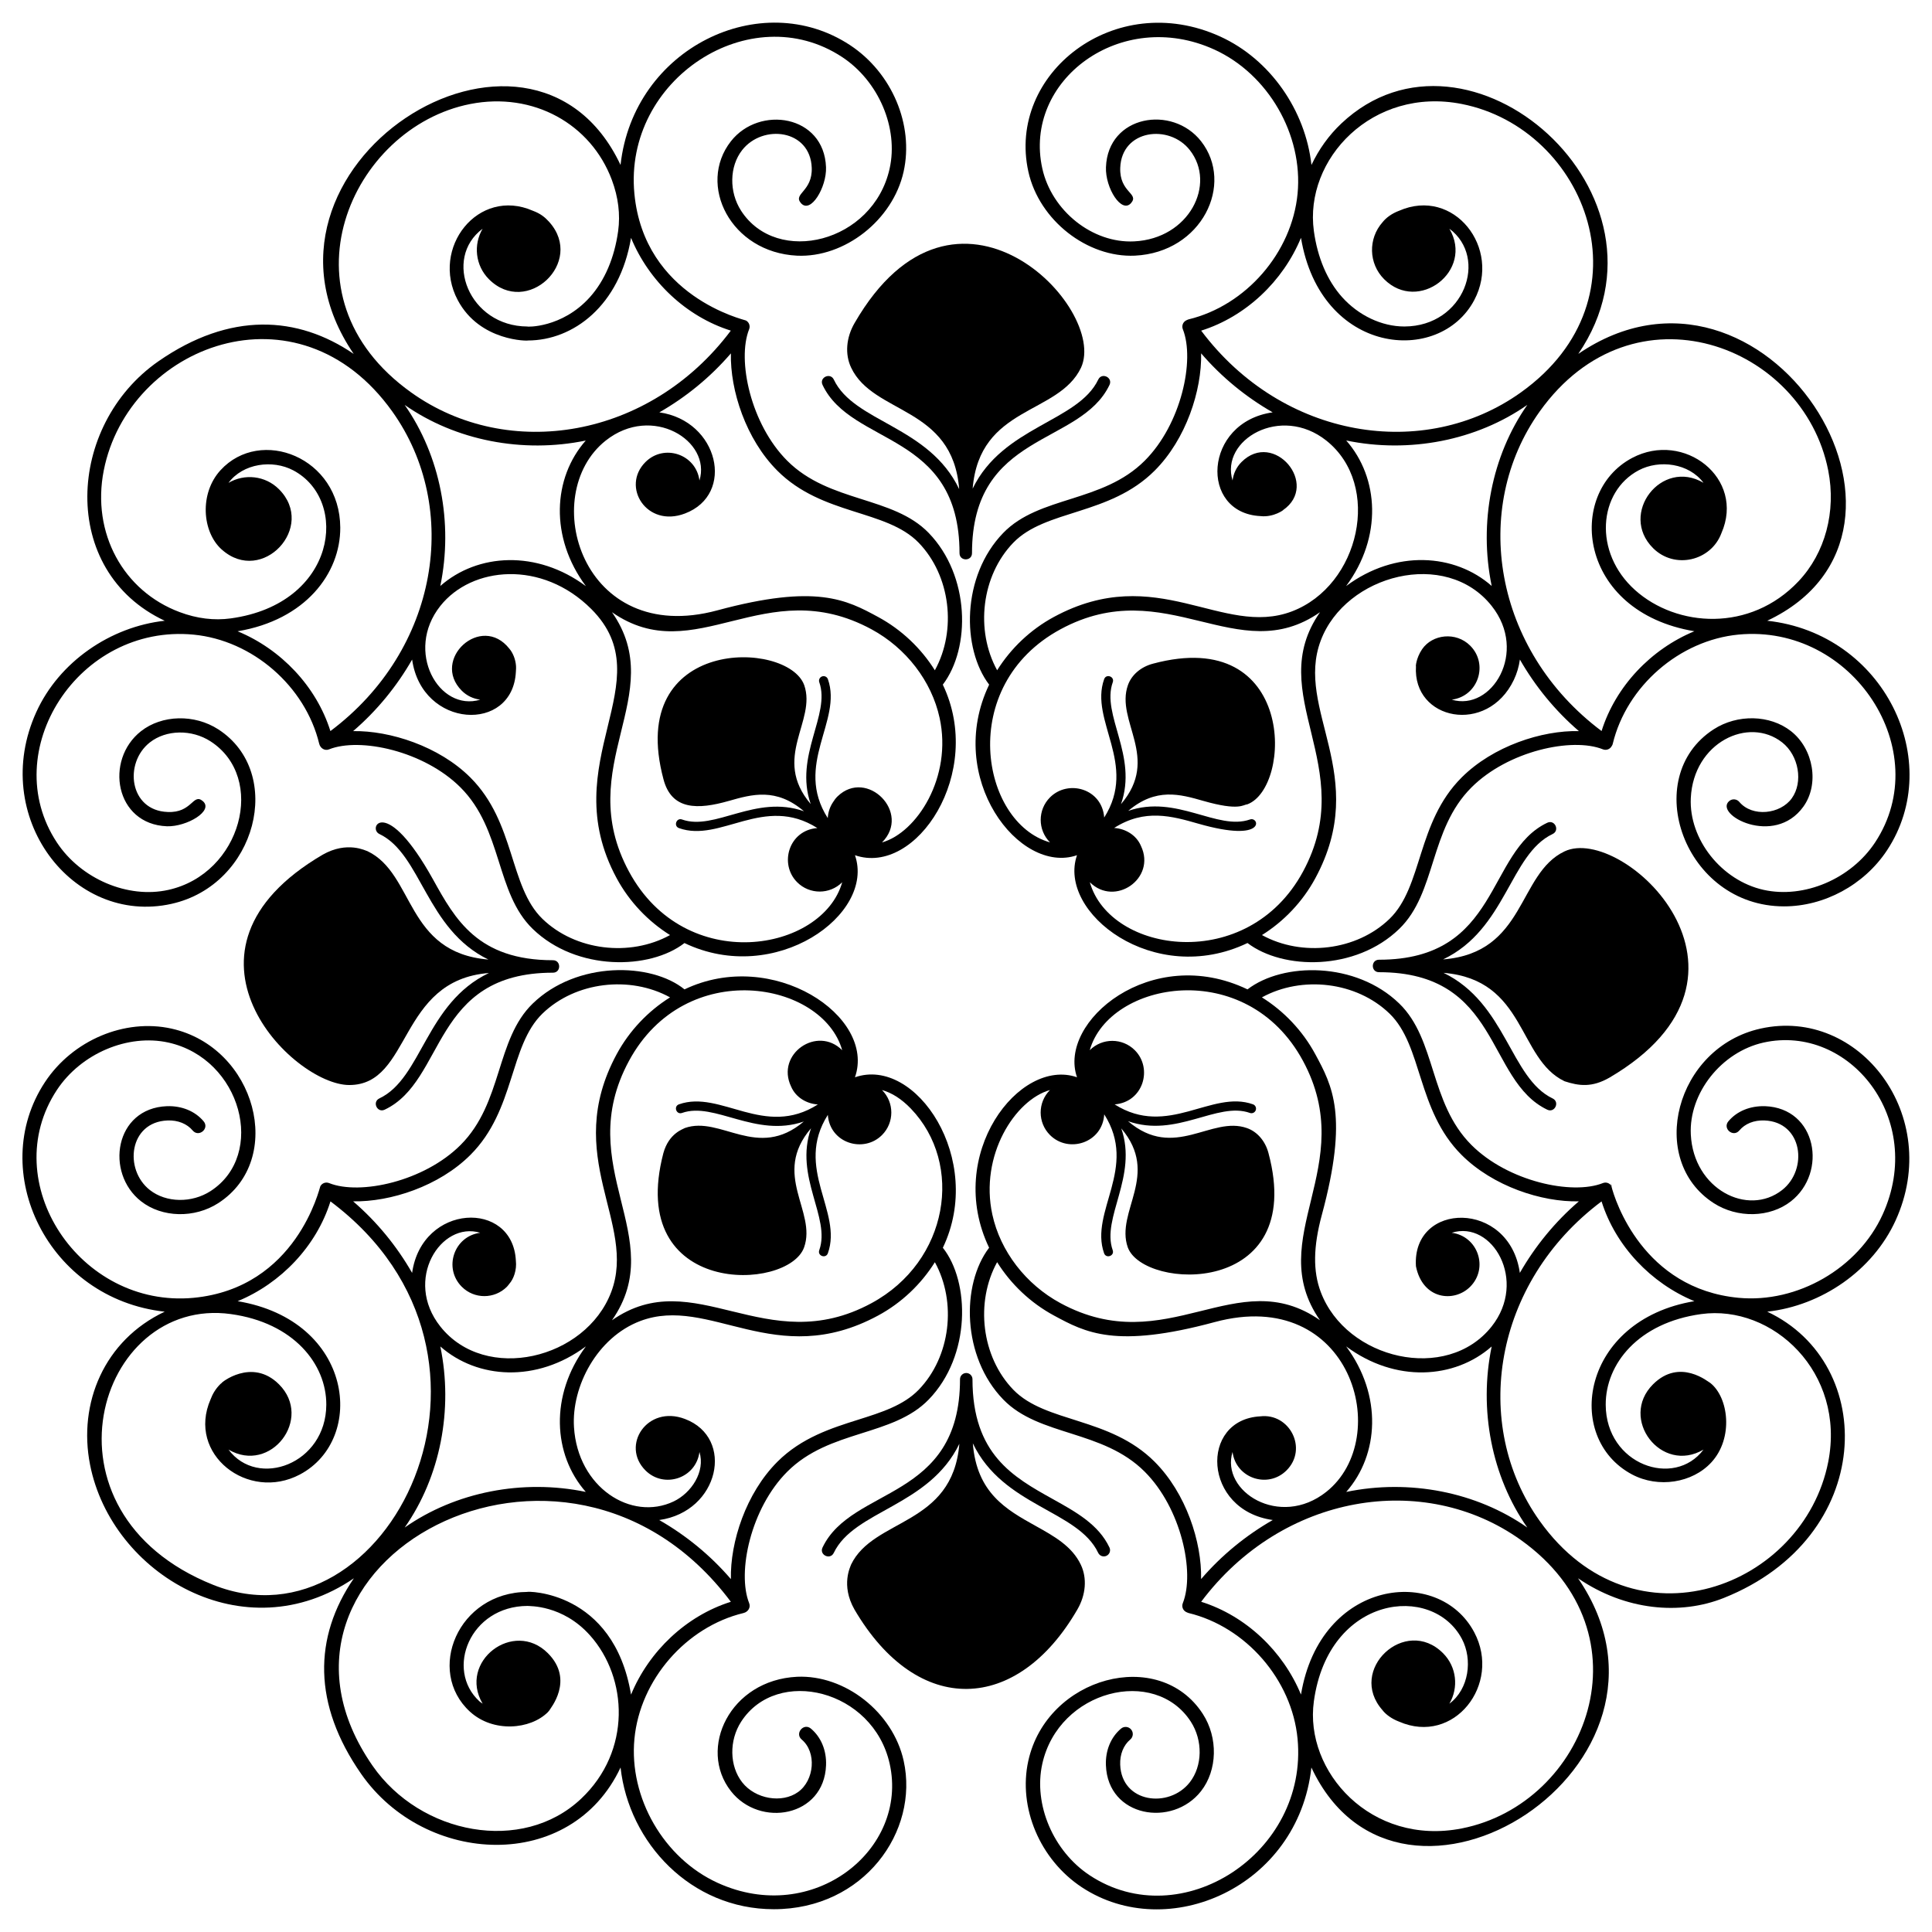
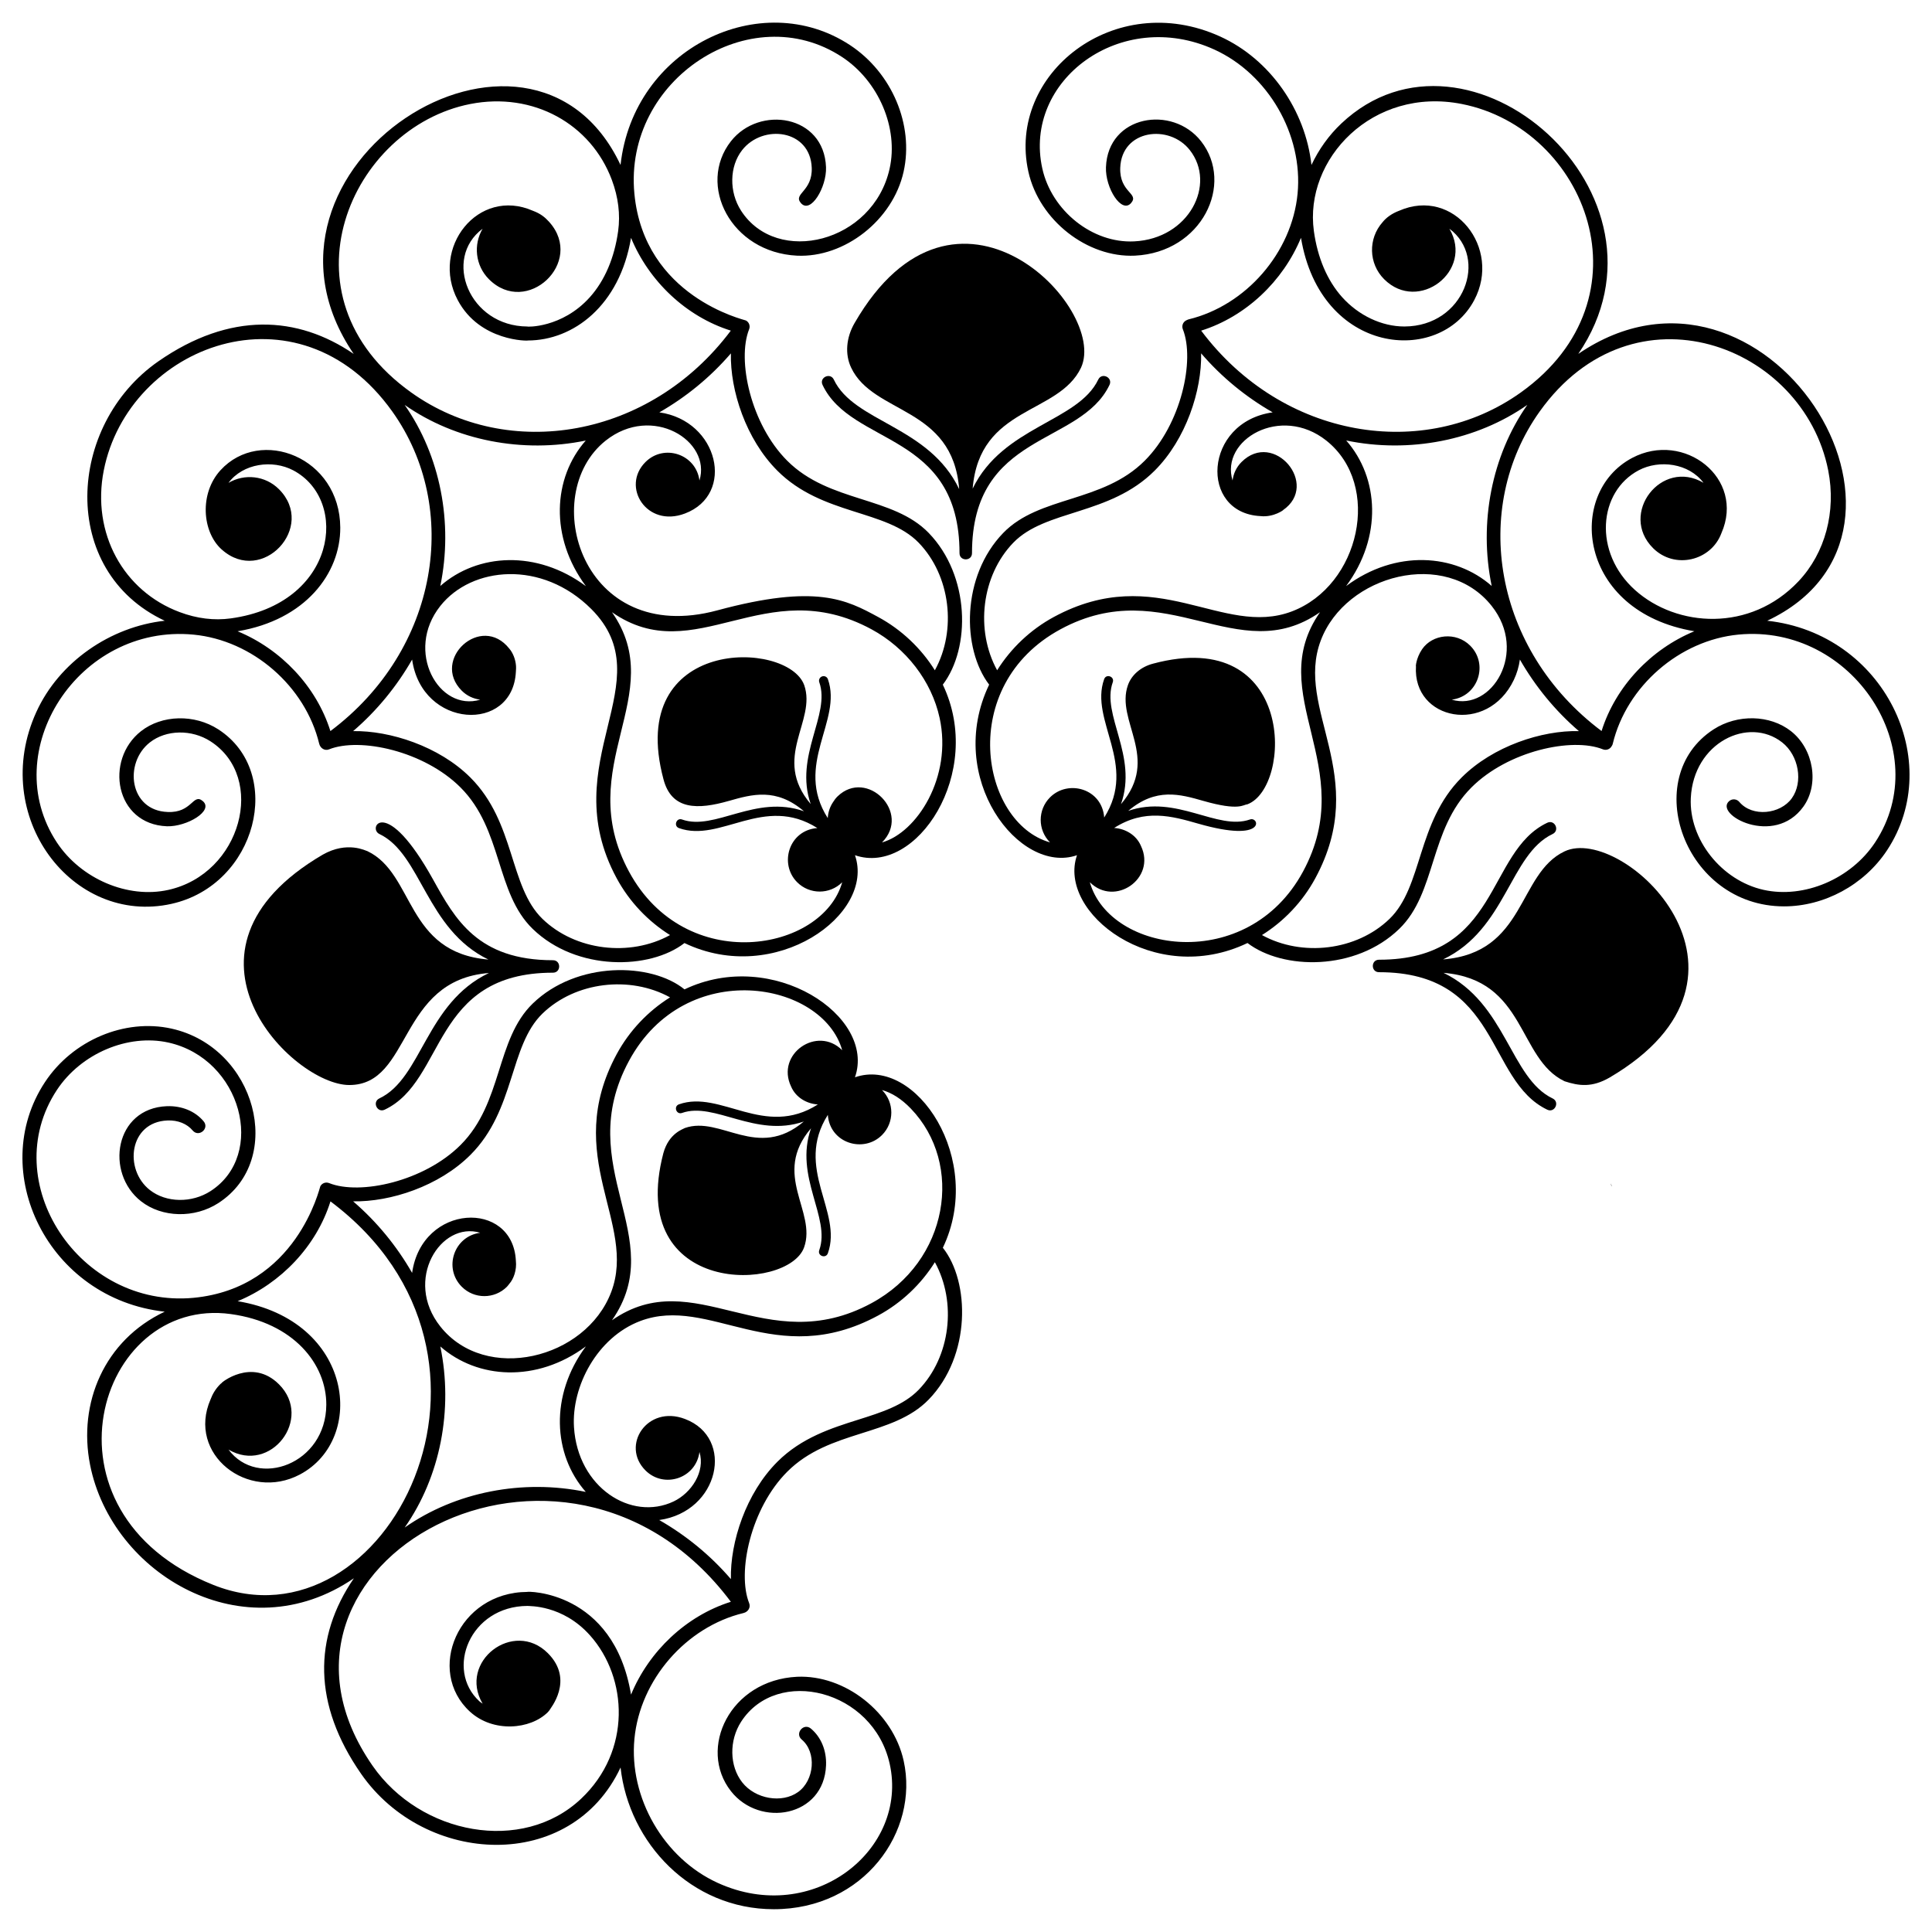
<svg xmlns="http://www.w3.org/2000/svg" fill="#000000" width="800px" height="800px" version="1.1" viewBox="144 144 512 512">
  <g>
    <path d="m562.26 237.79c28.793-42.215-29.254-92.707-62.785-61.07-3.324 3.133-6 6.906-7.926 10.996-1.586-14.43-10.902-27.988-24.184-34.035-27.945-12.73-56.594 9.887-50.836 35.812 2.859 12.898 15.645 22.844 28.242 22.258 17.766-0.871 26.406-18.996 17.523-30.32-7.625-9.723-24.699-6.906-25.203 6.883-0.207 5.519 4.172 12.449 6.68 9.469 2.16-2.566-3.141-2.766-2.894-9.324 0.371-10.129 12.973-11.664 18.434-4.688 7.113 9.062-0.195 23.484-14.723 24.195-11.082 0.57-21.879-8.121-24.359-19.297-5.191-23.336 20.828-42.797 45.566-31.543 14.285 6.504 23.57 22.57 22.078 38.199-1.5 15.629-13.66 29.641-28.918 33.32-0.156 0.039-0.531 0.223-0.645 0.285-0.832 0.445-1.195 1.445-0.844 2.32 3.258 8.184-0.438 25.188-10.102 34.844-11.199 11.203-27.918 9.258-37.492 19.137-11.113 11.473-11.008 30.652-3.738 40.207-11.844 24.715 8.027 50.496 23.285 45.199-5.285 15.184 20.398 35.141 45.184 23.273 9.332 7.133 28.59 7.516 40.211-3.742 9.895-9.582 7.898-26.262 19.137-37.488 9.664-9.664 26.672-13.371 34.84-10.098 0.879 0.34 1.875-0.016 2.324-0.848 0.215-0.395 0.191-0.246 0.289-0.641 3.68-15.262 17.691-27.422 33.324-28.922 30.336-2.875 52.207 30.824 36.195 55.078-6.383 9.668-18.793 14.953-29.547 12.574-11.172-2.481-19.828-13.41-19.293-24.359 0.719-14.715 15.309-21.695 24.199-14.727 4.426 3.465 5.644 10.531 2.559 14.824-3.043 4.231-10.465 5.051-13.906 0.953-0.672-0.801-1.863-0.902-2.668-0.234-4.207 3.539 11.898 12.273 19.645 1.492 4.273-5.938 2.734-15.289-3.293-20.016-5.559-4.356-14.164-4.559-20.484-0.477-19.77 12.781-7.832 46.918 18.664 46.918 10.551 0 21.164-5.594 27.285-14.859 15.516-23.512-0.703-57.438-31.746-60.836 50.633-23.875-0.812-104.34-50.078-70.715zm-73.488-30.766c5.191 31.117 36.715 33.926 45.93 16.488 7.293-13.781-5.43-30.023-19.938-23.652-1.914 0.711-3.441 1.852-4.367 3.023-3.852 4.336-3.742 10.953 0.414 15.109 9.078 9.082 23.859-2.203 17.293-13.379 10.395 7.719 3.965 25.848-11.883 25.91h-0.074c-5.957 0-12.113-2.91-16.484-7.789-3.918-4.375-6.5-10.426-7.473-17.496-2.633-19.047 15.539-38.34 39.199-33.68 33.047 6.508 50.672 51.449 15.609 76.473-25.52 18.207-63.086 12.387-84.676-16.406 11.863-3.731 21.711-13.129 26.449-24.602zm50.543 92.262c-9.773-8.602-25.492-9.703-38.582 0.031 9.633-12.969 8.738-28.68 0.031-38.582 16.73 3.469 34.52 0 47.992-9.438-9.438 13.469-12.906 31.266-9.441 47.988zm-126.77-11.473c8.57-8.848 25.527-7.164 37.453-19.09 8.32-8.32 12.527-21.27 12.312-31.086 5.418 6.312 11.895 11.59 18.961 15.637-18.379 2.617-19.465 26.707-3.234 27.496 3.539 0.406 6.363-1.785 5.977-1.582 9.789-6.75-2.43-21.32-11.004-12.742-1.371 1.371-2.137 3.098-2.371 4.883-3.301-10.777 12.758-20.164 24.84-10.578 14.855 11.797 8.895 38.441-9.129 45.281-18.445 6.988-35.793-13.27-63.059 1.465-6.211 3.359-11.402 8.32-15.039 14.129-5.84-10.617-4.16-25.082 4.293-33.812zm20.266 89.98c6.641 6.629 17.633-1 13.566-9.582-1.254-2.996-4.25-4.629-7.117-4.793 8.117-5.18 15.312-3.141 22.305-1.137 18.316 5.25 16.164-2.008 13.691-1.113-8.641 3.043-19.473-6.715-32.273-2.273 7.352-6.234 13.715-4.426 19.891-2.656 9.621 2.758 10.598 0.957 11.668 0.922 11.988-4.445 12.855-47.43-24.98-37.285-3.195 0.836-5.68 2.957-6.644 5.672-3.41 9.543 8.684 19.242-1.848 31.562 4.547-12.84-5.273-23.652-2.176-32.309 0.535-1.512-1.742-2.332-2.285-0.816-3.934 11.004 8.965 22.547 0.016 36.668-0.566-7.652-9.547-10.16-14.355-5.348-3.297 3.297-3.297 8.637-0.008 11.934-18.332-5.16-24.848-41.535 2.797-56.484 27.992-15.137 46.906 10.742 68.762-4.519-15.223 21.801 10.602 40.797-4.519 68.762-14.664 27.105-51.152 21.676-56.488 2.797zm98.52-27.734c-11.938 11.934-10.223 28.859-19.09 37.449-8.734 8.453-23.195 10.133-33.809 4.293 5.812-3.637 10.77-8.824 14.129-15.035 14.77-27.312-5.527-44.613 1.469-63.062 6.594-17.422 33.133-24.438 45.277-9.125 9.723 12.242-0.004 28-10.574 24.84 7-0.906 9.797-9.398 4.883-14.312-3.766-3.766-10.02-3.035-12.742 0.941-1.703 2.516-1.703 4.879-1.625 4.492-0.93 14.379 18.93 18.34 25.938 3.633 0.805-1.691 1.336-3.508 1.602-5.383 4.051 7.066 9.324 13.543 15.633 18.961-9.801-0.23-22.766 3.984-31.09 12.309zm45.996-49.668c-11.195-10.016-9.738-26.105 0.949-31.762 5.465-2.894 13.316-1.867 17.168 3.32-11.156-6.559-22.469 8.203-13.379 17.297 5.734 5.731 15.391 3.406 18.129-3.953 6.375-14.531-9.898-27.223-23.652-19.941-17.617 9.324-14.453 40.75 16.484 45.934-11.473 4.734-20.867 14.582-24.594 26.445-28.664-21.492-34.695-59.031-16.406-84.672 24.859-34.844 69.914-17.66 76.473 15.609 2.144 10.895-0.793 21.879-7.867 29.371-12.801 13.582-32.289 12.211-43.305 2.352z" />
    <path d="m187.65 491.61c-16.027 7.562-23 24.242-19.785 40.555 5.723 29.07 40.938 49.914 69.918 30.094-10.766 15.727-10.867 33.426 1.906 51.812 17.008 24.488 55.664 26.293 68.766-1.668 2.191 19.938 18.625 37.559 40.617 37.559 23.863 0 38.559-20.613 34.406-39.344-2.867-12.891-15.559-22.816-28.246-22.258-17.793 0.871-26.387 19.023-17.523 30.32 7.652 9.766 24.699 6.863 25.203-6.883 0.148-3.902-1.316-7.441-4.012-9.703-1.93-1.609-4.348 1.293-2.438 2.902 4.012 3.367 3.359 10.805-0.949 13.902-4.293 3.086-11.352 1.867-14.82-2.559-3.391-4.32-3.508-11.086-0.277-16.082 9.523-14.719 34.996-8.504 39.363 11.18 5.055 22.766-20.336 43.051-45.57 31.547-14.289-6.504-23.574-22.57-22.078-38.199 1.496-15.625 13.656-29.641 28.918-33.32 1.184-0.293 1.945-1.453 1.488-2.606-3.266-8.184 0.434-25.184 10.098-34.848 11.203-11.207 27.918-9.246 37.492-19.133 11.246-11.609 10.91-31.195 3.738-40.211 11.188-23.359-7.125-50.828-23.293-45.172 5.668-16.18-21.812-34.484-45.172-23.297-8.82-7.176-28.555-7.547-40.211 3.742-9.895 9.582-7.898 26.258-19.137 37.492-9.66 9.664-26.664 13.371-34.84 10.094-0.883-0.348-1.879 0.012-2.324 0.848-0.211 0.395-6.234 26.941-33.605 29.562-30.227 2.828-52.27-30.746-36.207-55.082 6.383-9.668 18.805-14.941 29.543-12.57 19.391 4.309 26.074 29.734 11.184 39.363-4.996 3.227-11.762 3.113-16.086-0.277-6.969-5.461-5.504-18.055 4.684-18.438 2.727-0.113 5.156 0.867 6.66 2.66 1.613 1.914 4.512-0.516 2.902-2.434-2.262-2.695-5.781-4.133-9.703-4.012-13.891 0.52-16.496 17.668-6.879 25.207 5.562 4.359 14.168 4.555 20.477 0.477 17.891-11.566 9.98-41.27-12.418-46.242-12.41-2.75-26.199 3.078-33.527 14.184-15.539 23.543 0.734 57.418 31.738 60.836zm123.58 101.48c-4.641-27.82-27.906-27.383-27.461-27.215-18.43 0.078-26.988 20.938-15.234 31.727 6.168 5.656 16.043 4.75 20.66 0.133 0.098-0.098 0.07-0.055 0.375-0.445 0.133-0.387 6.777-8.023-0.375-15.172-9.078-9.082-23.863 2.203-17.293 13.379-0.285-0.211-0.594-0.391-0.855-0.633-9.148-8.395-2.516-25.215 12.742-25.277 0.406 0.098 9.25-0.379 16.559 7.793 10.078 11.262 11.031 30.688-2.359 43.312-15.57 14.688-42.566 9.516-55.246-8.738-37.242-53.633 50.973-102.13 94.941-43.465-11.867 3.731-21.719 13.129-26.453 24.602zm-50.539-92.266c9.844 8.66 25.52 9.672 38.578-0.023-9.648 12.988-8.723 28.688-0.031 38.57-16.715-3.461-34.512 0-47.988 9.441 9.438-13.473 12.906-31.266 9.441-47.988zm126.77 11.477c-4.012 4.141-9.852 5.984-16.027 7.934-7.035 2.219-15.008 4.738-21.426 11.156-8.32 8.32-12.527 21.27-12.312 31.086-5.43-6.32-11.91-11.602-18.992-15.652 15.918-2.242 20.117-21.766 6.805-26.789-9.984-3.789-17.066 7.027-10.457 13.637 4.91 4.91 13.402 2.121 14.312-4.879 1.598 5.207-2.141 10.859-6.844 13.102-11.238 5.34-25.406-3.711-26.406-19.672-0.684-10.828 6.144-23.809 17.543-28.133 18.422-6.977 35.812 13.262 63.059-1.465 6.211-3.356 11.398-8.316 15.035-14.129 5.84 10.609 4.164 25.07-4.289 33.805zm-20.266-89.984c-6.644-6.633-17.637 1.008-13.562 9.59 1.258 3 4.25 4.617 7.109 4.785-14.172 9.035-25.738-3.941-36.805-0.035-1.512 0.535-0.703 2.824 0.809 2.285 8.582-3.035 19.52 6.699 32.273 2.273-12.305 10.414-22.031-1.648-31.543 1.73-0.387 0.281-4.215 1.336-5.676 6.648-9.965 38.172 33.09 36.754 37.293 24.973 3.406-9.539-8.676-19.238 1.84-31.559-4.543 12.848 5.277 23.652 2.18 32.301-0.535 1.516 1.746 2.324 2.285 0.816 3.961-11.074-8.984-22.512-0.016-36.664 0.559 7.543 9.5 10.203 14.355 5.348 3.297-3.297 3.297-8.637 0.008-11.938 2.602 0.734 5.168 2.356 7.633 4.914 14.129 14.664 10.078 40.484-10.43 51.574-28 15.145-46.895-10.766-68.766 4.527 15.41-22.082-10.762-40.508 4.523-68.77 14.957-27.66 51.316-21.109 56.488-2.801zm-98.523 27.738c11.926-11.918 10.227-28.859 19.09-37.449 8.73-8.457 23.195-10.133 33.809-4.293-5.812 3.637-10.77 8.824-14.133 15.035-14.688 27.176 5.481 44.75-1.465 63.062-6.762 17.824-33.328 24.191-45.277 9.129-9.816-12.363 0.137-28.016 10.57-24.84-6.969 0.902-9.809 9.379-4.879 14.312 3.297 3.297 8.645 3.297 11.945 0 0.25-0.25 0.445-0.535 0.656-0.805 1.117-1.246 2.008-3.641 1.723-6.125-0.824-16.18-24.887-15.16-27.496 3.246-4.047-7.066-9.324-13.539-15.633-18.961 9.859 0.188 22.773-3.992 31.09-12.312zm-63.484 42.191c16.625 2.289 25.336 13.258 25.285 24.031-0.066 15.711-18.172 22.293-25.91 11.883 11.16 6.555 22.477-8.199 13.379-17.293-7.219-7.219-15.598-0.23-15.172-0.375-0.387 0.301-0.344 0.277-0.441 0.375-1.16 1.156-1.98 2.516-2.516 3.957-6.383 14.57 9.926 27.207 23.656 19.938 17.688-9.359 14.266-40.797-16.484-45.934 11.473-4.734 20.867-14.586 24.594-26.449 54.98 41.211 14.797 119.99-31.062 101.63-48.18-19.25-30.82-76.668 4.672-71.766z" />
-     <path d="m610.56 416.59c-22.543 5.004-30.184 34.758-12.422 46.242 6.32 4.082 14.93 3.879 20.484-0.477 9.738-7.637 6.883-24.691-6.883-25.207-3.957-0.102-7.441 1.32-9.699 4.012-1.609 1.91 1.273 4.356 2.898 2.434 1.508-1.793 3.879-2.766 6.66-2.66 10.148 0.379 11.641 12.984 4.684 18.438-9.098 7.129-23.492-0.223-24.199-14.727-0.535-10.949 8.121-21.879 19.293-24.359 22.676-4.996 43.07 20.238 31.547 45.57-6.504 14.289-22.613 23.555-38.199 22.078-25.211-2.41-32.758-25.711-33.707-29.684-0.48-0.73-1.387-1.047-2.223-0.723-8.18 3.258-25.184-0.434-34.844-10.094-11.207-11.203-9.25-27.922-19.137-37.492-11.5-11.141-30.785-10.98-40.211-3.742-25.484-12.227-50.332 8.551-45.18 23.293-15.254-5.332-35.129 20.473-23.297 45.172-7.449 9.789-7.191 28.926 3.742 40.215 9.512 9.824 26.328 7.965 37.492 19.137 9.664 9.66 13.359 26.664 10.098 34.844-0.352 0.875 0.012 1.879 0.844 2.32 0.113 0.059 0.52 0.25 0.648 0.281 15.258 3.68 27.418 17.691 28.918 33.32 2.894 30.336-30.82 52.203-55.078 36.203-9.668-6.383-14.957-18.809-12.57-29.543 4.34-19.574 29.809-25.934 39.359-11.184 3.227 4.996 3.109 11.762-0.281 16.086-5.477 6.992-18.062 5.488-18.434-4.688-0.102-2.727 0.871-5.152 2.664-6.656 0.797-0.672 0.906-1.867 0.23-2.668-0.672-0.801-1.867-0.906-2.668-0.234-2.695 2.262-4.16 5.797-4.012 9.703 0.504 13.82 17.617 16.551 25.203 6.883 4.356-5.555 4.562-14.164 0.477-20.477-11.574-17.91-41.301-9.855-46.242 12.414-2.754 12.406 3.074 26.195 14.18 33.527 22.742 15.004 57.34 0.02 60.836-31.738 23.668 50.539 104.48-0.723 70.668-50.148 12.488 8.547 27.047 9.844 38.652 5.203 40.219-16.09 40.898-62.059 11.484-75.855 14.422-1.59 27.973-10.91 34.023-24.184 12.586-27.621-9.559-56.664-35.801-50.836zm-98.324-3.984c8.844 8.566 7.172 25.531 19.09 37.453 8.324 8.32 21.246 12.543 31.086 12.309-6.309 5.418-11.586 11.895-15.637 18.961-2.754-19.426-28.633-18.949-27.535-1.75 1.789 8.867 10.121 9.676 14.363 5.43 4.934-4.93 2.106-13.398-4.883-14.312 10.754-3.406 20.184 12.73 10.574 24.844-11.895 14.988-38.508 8.77-45.277-9.133-2.09-5.504-2-12 0.281-20.441 7.098-26.258 2.801-34.207-1.75-42.621-3.359-6.211-8.316-11.398-14.129-15.031 10.621-5.836 25.086-4.16 33.816 4.293zm36.516 136.21c-13.473-9.438-31.258-12.906-47.988-9.438 8.68-9.871 9.625-25.566-0.023-38.57 13.074 9.711 28.746 8.66 38.57 0.02-3.465 16.723 0.004 34.512 9.441 47.988zm-126.5-115.95c-3.289 3.297-3.289 8.637 0.008 11.934 4.934 4.934 13.938 2.066 14.371-5.488 9.043 14.172-3.941 25.762-0.039 36.809 0.527 1.504 2.824 0.711 2.285-0.809-3.027-8.559 6.695-19.539 2.273-32.273 10.414 12.293-1.641 22 1.73 31.543 0 0.004 0.004 0.012 0.008 0.016 4.234 11.406 47.465 13.16 37.281-24.984-0.832-3.195-2.957-5.68-5.672-6.644-9.512-3.406-19.246 8.672-31.566-1.848 12.855 4.547 23.652-5.277 32.309-2.18 0.637 0.23 1.324-0.102 1.551-0.734 0.223-0.629-0.102-1.324-0.734-1.551-10.984-3.934-22.551 8.957-36.668 0.016 7.555-0.566 10.195-9.508 5.348-14.359-3.297-3.293-8.641-3.297-11.938-0.004 5.164-18.277 41.508-24.891 56.488 2.797 15.117 27.965-10.719 46.926 4.519 68.766-22.051-15.391-40.539 10.746-68.766-4.523-9.184-4.969-15.934-13.738-18.055-23.469-3.422-15.688 6.012-30.402 15.266-33.012zm27.742 98.52c-11.926-11.93-28.859-10.227-37.453-19.09-8.453-8.73-10.133-23.195-4.293-33.809 3.637 5.812 8.824 10.77 15.039 14.129 8.414 4.547 16.359 8.84 42.617 1.75 36.141-9.77 47.613 30.668 29.57 44.996-12.332 9.785-28.039-0.133-24.84-10.578 0.906 6.992 9.391 9.805 14.312 4.883 5.734-5.731 0.828-15.258-6.981-14.32-16.117 0.875-15.223 24.879 3.332 27.473-7.082 4.051-13.566 9.332-18.996 15.652 0.219-9.82-3.988-22.766-12.309-31.086zm81.391 97.168c-24.004 4.719-41.77-15.078-39.199-33.68 3.871-28.145 31.387-31.387 39.234-16.543 2.875 5.438 1.895 13.281-3.32 17.164 2.484-4.231 1.953-9.746-1.68-13.379-10-10.004-25.496 4.457-16.027 15.113 0.016 0.02 0.02 0.043 0.039 0.059 0.805 1.035 2.387 2.238 4.344 2.965 14.539 6.356 27.203-9.902 19.926-23.656-9.402-17.797-40.812-14.184-45.93 16.484-4.734-11.477-14.586-20.871-26.449-24.594 21.512-28.691 59.062-34.676 84.676-16.406 34.961 24.957 17.531 69.945-15.613 76.473zm97.109-97.109c-6.516 33.055-51.461 50.676-76.473 15.605-18.23-25.555-12.352-63.113 16.406-84.668 3.727 11.863 13.125 21.711 24.598 26.445-29.969 5-34.797 36.242-16.488 45.934 6.914 3.656 15.953 2.273 21.004-3.234 5.926-6.461 4.555-17.223-0.309-21.035-0.387-0.133-8.023-6.773-15.172 0.375-9.07 9.07 2.184 23.875 13.383 17.293-7.731 10.32-25.848 4.027-25.914-11.883-0.047-10.84 8.66-21.742 25.289-24.031 18.934-2.609 38.352 15.469 33.676 39.199z" />
-     <path d="m571.02 458.25c0.031 0.047 0.074 0.078 0.102 0.125-0.227-0.949-0.285-0.891-0.102-0.125z" />
+     <path d="m571.02 458.25c0.031 0.047 0.074 0.078 0.102 0.125-0.227-0.949-0.285-0.891-0.102-0.125" />
    <path d="m189.44 383.53c22.594-5.016 30.129-34.785 12.414-46.242-6.309-4.078-14.918-3.879-20.477 0.477-9.738 7.637-6.887 24.691 6.879 25.207 5.25 0.156 12.516-4.125 9.473-6.684-2.609-2.203-2.797 3.219-9.328 2.894-10.129-0.379-11.652-12.973-4.684-18.438 4.328-3.394 11.09-3.504 16.082-0.277 14.918 9.645 8.168 35.066-11.18 39.363-10.738 2.394-23.164-2.906-29.547-12.57-15.918-24.121 5.656-57.98 36.199-55.078 15.625 1.492 29.641 13.656 33.32 28.918 0.293 1.199 1.48 1.945 2.606 1.488 8.188-3.266 25.184 0.43 34.848 10.094 11.207 11.207 9.242 27.914 19.133 37.492 11.664 11.297 31.098 10.824 40.211 3.742 24.086 11.531 50.641-7.594 45.184-23.277 16.215 5.629 34.453-21.887 23.281-45.199 7.434-9.77 7.215-28.895-3.738-40.207-9.512-9.824-26.328-7.969-37.492-19.133-9.664-9.664-13.363-26.668-10.098-34.848 0.348-0.875-0.016-1.879-0.848-2.32-0.41-0.219-26.945-6.234-29.559-33.605-2.902-30.344 30.816-52.199 55.074-36.199 9.668 6.383 14.957 18.809 12.57 29.543-4.359 19.648-29.84 25.895-39.359 11.184-3.231-4.996-3.113-11.758 0.277-16.082 5.481-6.981 18.062-5.488 18.438 4.688 0.234 6.289-4.988 6.836-2.894 9.324 2.574 3.074 6.879-4.172 6.68-9.469-0.508-13.879-17.652-16.5-25.203-6.883-9.047 11.547-0.027 29.461 17.523 30.32 12.547 0.578 25.375-9.363 28.242-22.258 2.754-12.406-3.074-26.195-14.18-33.527-23.555-15.539-57.434 0.73-60.836 31.746-23.871-50.641-104.38 0.711-70.711 50.078-14.863-10.145-32.758-11.242-51.754 1.949-24.32 16.891-26.473 55.582 1.668 68.762-14.414 1.586-27.98 10.906-34.023 24.18-12.582 27.629 9.566 56.672 35.809 50.848zm98.32 3.984c-8.871-8.594-7.148-25.512-19.09-37.449-8.32-8.324-21.379-12.477-31.086-12.312 6.312-5.418 11.586-11.891 15.633-18.961 2.594 18.32 26.672 19.551 27.496 3.242 0.074-0.641 0.047-1.305 0.039-1.508-0.121-1.836-0.855-3.559-1.77-4.617-7.438-9.461-20.871 2.863-12.598 11.145 1.371 1.371 3.098 2.137 4.883 2.367-10.957 3.301-20.113-12.832-10.574-24.84 8.316-10.484 26.91-12.273 40.012 0.82 19.246 19.262-10.008 40.41 6.731 71.367 3.359 6.211 8.316 11.398 14.129 15.035-10.613 5.844-25.074 4.164-33.805-4.289zm-36.52-136.21c13.473 9.441 31.266 12.902 47.988 9.445-8.727 9.918-9.59 25.629 0.043 38.59-13.035-9.68-28.742-8.703-38.586-0.043 3.465-16.723-0.004-34.516-9.445-47.992zm126.5 115.95c7.848-7.863-4.004-19.715-11.77-12.211-0.469 0.449-0.852 0.965-1.188 1.508-0.875 1.289-1.332 2.762-1.418 4.254-9.043-14.172 3.941-25.762 0.039-36.809-0.219-0.629-0.914-0.969-1.547-0.738-0.633 0.223-0.961 0.914-0.738 1.547 3.047 8.613-6.711 19.48-2.277 32.27-10.406-12.289 1.645-21.996-1.727-31.539 0-0.004-0.004-0.012-0.008-0.016-4.43-11.988-47.391-12.84-37.281 24.984 2.16 8.266 9.164 8.07 17.309 5.75 6.168-1.758 12.547-3.57 19.93 2.742-12.844-4.547-23.629 5.266-32.309 2.18-1.496-0.555-2.336 1.738-0.816 2.281 10.996 3.934 22.551-8.957 36.664-0.016-7.543 0.562-10.203 9.504-5.348 14.359 3.297 3.297 8.641 3.297 11.938 0.004-5.203 18.422-41.539 24.859-56.488-2.797-15.188-28.086 10.797-46.809-4.523-68.766 22.078 15.402 40.504-10.758 68.766 4.523 9.184 4.969 15.934 13.738 18.055 23.469 3.43 15.719-6.027 30.414-15.262 33.02zm-27.738-98.52c11.926 11.93 28.859 10.227 37.453 19.09 8.453 8.73 10.133 23.195 4.293 33.809-3.637-5.812-8.824-10.77-15.039-14.129-8.41-4.547-16.355-8.844-42.617-1.75-35.945 9.727-47.68-30.621-29.57-44.996 12.301-9.746 28.059 0.07 24.84 10.578-0.906-6.992-9.391-9.805-14.312-4.883-6.527 6.523 0.328 17.484 10.457 13.637 13.457-5.082 8.898-24.59-6.773-26.809 7.066-4.047 13.539-9.324 18.961-15.633-0.223 9.82 3.988 22.766 12.309 31.086zm-81.395-97.168c16.715-3.293 32.004 5.293 37.543 20.121 1.711 4.582 2.269 9.145 1.664 13.555-0.977 7.074-3.562 13.125-7.477 17.496-7.449 8.32-16.945 7.883-16.559 7.789-15.5-0.059-22.484-18.02-11.883-25.91-2.484 4.231-1.949 9.746 1.68 13.379 10.023 10.023 25.445-4.481 16.035-15.102-0.012-0.012 0.016 0.023-0.086-0.105-1.121-1.238-2.32-2.195-4.289-2.926-14.5-6.359-27.238 9.863-19.941 23.652 5.879 11.113 18.949 10.828 18.559 10.719 12.07 0 24.363-9.219 27.375-27.203 4.734 11.473 14.582 20.863 26.445 24.59-21.422 28.582-58.949 34.758-84.676 16.406-35.977-25.656-15.996-70.238 15.609-76.461zm-97.109 97.105c6.512-33.047 51.457-50.676 76.473-15.605 18.238 25.578 12.34 63.125-16.41 84.676-3.727-11.863-13.121-21.715-24.598-26.449 17.969-2.996 27.258-15.324 27.211-27.461-0.082-18.691-21.129-26.785-31.727-15.234-5.641 6.148-4.902 16.332 0.277 20.996 0.133 0.113 0.086 0.074 0.098 0.082 10.66 9.461 25.105-6.031 15.105-16.031-3.633-3.633-9.148-4.168-13.379-1.68 3.856-5.188 11.695-6.219 17.168-3.32 14.977 7.918 11.504 35.371-16.543 39.234-4.41 0.609-8.969 0.055-13.555-1.664-14.902-5.559-23.395-20.91-20.121-37.543z" />
    <path d="m430.48 241.44c0.004-0.008 0.008-0.016 0.012-0.023 7.269-15.844-33.301-58.02-59.992-11.852-2.277 3.883-2.625 8.32-0.938 11.867 5.898 12.473 26.895 10.164 28.629 32.188-8.004-16.766-27.867-17.695-33.219-29.023-0.926-1.965-3.93-0.574-2.988 1.41 7.699 16.273 36.297 12.348 36.297 44.59 0 2.184 3.309 2.188 3.309 0 0-32.254 28.668-28.309 36.438-44.586 0.941-1.969-2.035-3.398-2.981-1.422-5.367 11.234-25.258 12.336-33.285 28.902 1.82-22.043 22.711-19.469 28.719-32.051z" />
-     <path d="m435.03 555.52c0.383 0.809 1.355 1.184 2.203 0.785 0.824-0.391 1.176-1.375 0.785-2.199-2.875-6.078-8.789-9.371-15.047-12.855-10.449-5.82-21.254-11.836-21.254-31.738 0-0.914-0.742-1.652-1.652-1.652-0.914 0-1.652 0.738-1.652 1.652 0 32.254-28.668 28.312-36.434 44.59-0.941 1.969 2.039 3.398 2.981 1.422 5.391-11.285 25.223-12.273 33.281-28.902-1.812 21.875-22.789 19.625-28.719 32.055-0.062 0.387-2.801 5.316 0.93 11.871 16.805 28.664 43.188 27.422 59.051 0 2.273-3.883 2.621-8.32 0.934-11.867-2.328-4.922-7.062-7.559-12.074-10.348-7.641-4.254-15.516-8.652-16.555-21.84 8 16.762 27.867 17.703 33.223 29.027z" />
    <path d="m555.46 365.02c1.961-0.926 0.586-3.91-1.414-2.984-16.262 7.691-12.395 36.301-44.59 36.301-2.188 0-2.188 3.305 0 3.305 32.254 0 28.312 28.668 44.586 36.438 1.977 0.941 3.394-2.043 1.422-2.981-11.223-5.359-12.312-25.242-28.906-33.285 21.914 1.816 19.598 22.777 32.059 28.727 3.84 1.258 7.25 1.695 11.871-0.938 46.395-27.188 3.519-67.293-11.867-59.98-12.492 5.91-10.176 26.895-32.188 28.629 16.762-8 17.688-27.867 29.027-33.23z" />
    <path d="m244.54 435.09c-1.977 0.934-0.562 3.926 1.41 2.984 16.254-7.684 12.398-36.301 44.594-36.301 2.184 0 2.188-3.305 0-3.305-19.91 0-25.926-10.844-31.742-21.332-12.59-22.699-17.461-13.652-14.27-12.125 11.195 5.348 12.344 25.258 28.906 33.281-22.047-1.828-19.477-22.715-32.055-28.723-0.391-0.062-5.301-2.797-11.871 0.934-43.477 25.473-8.012 61.039 7.047 61.039 16.582 0 12.828-27.785 37.016-29.688-16.754 7.992-17.719 27.883-29.035 33.234z" />
  </g>
</svg>